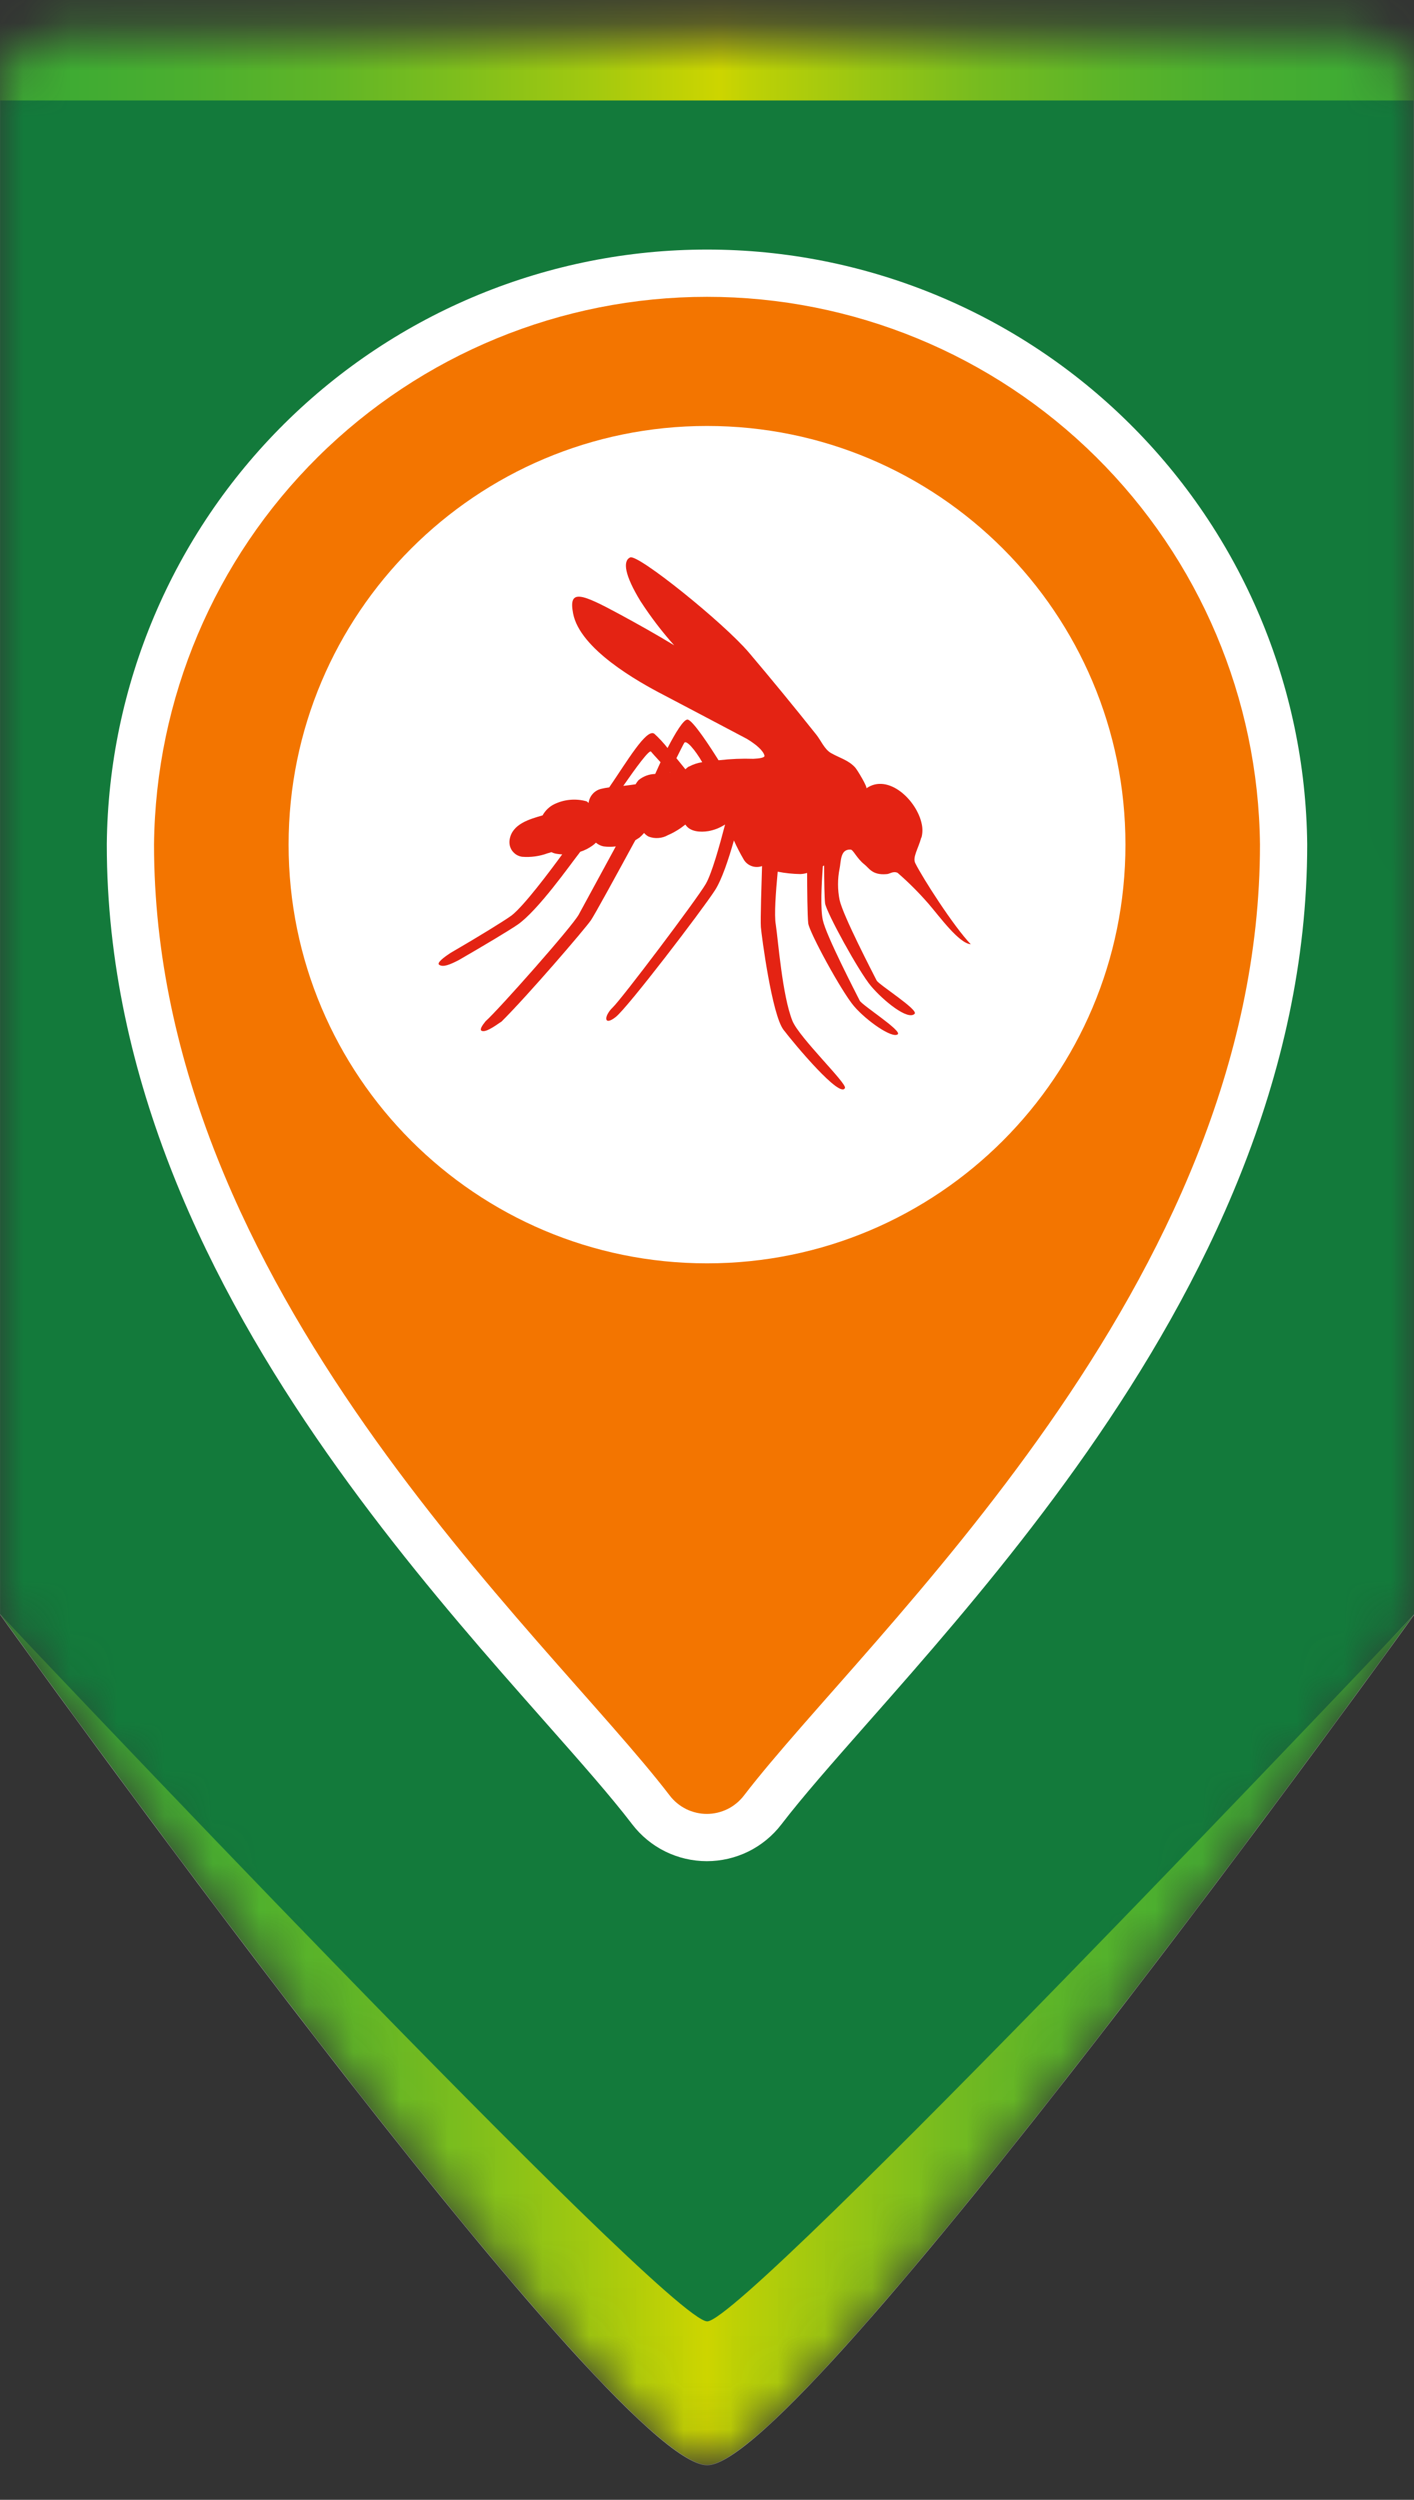
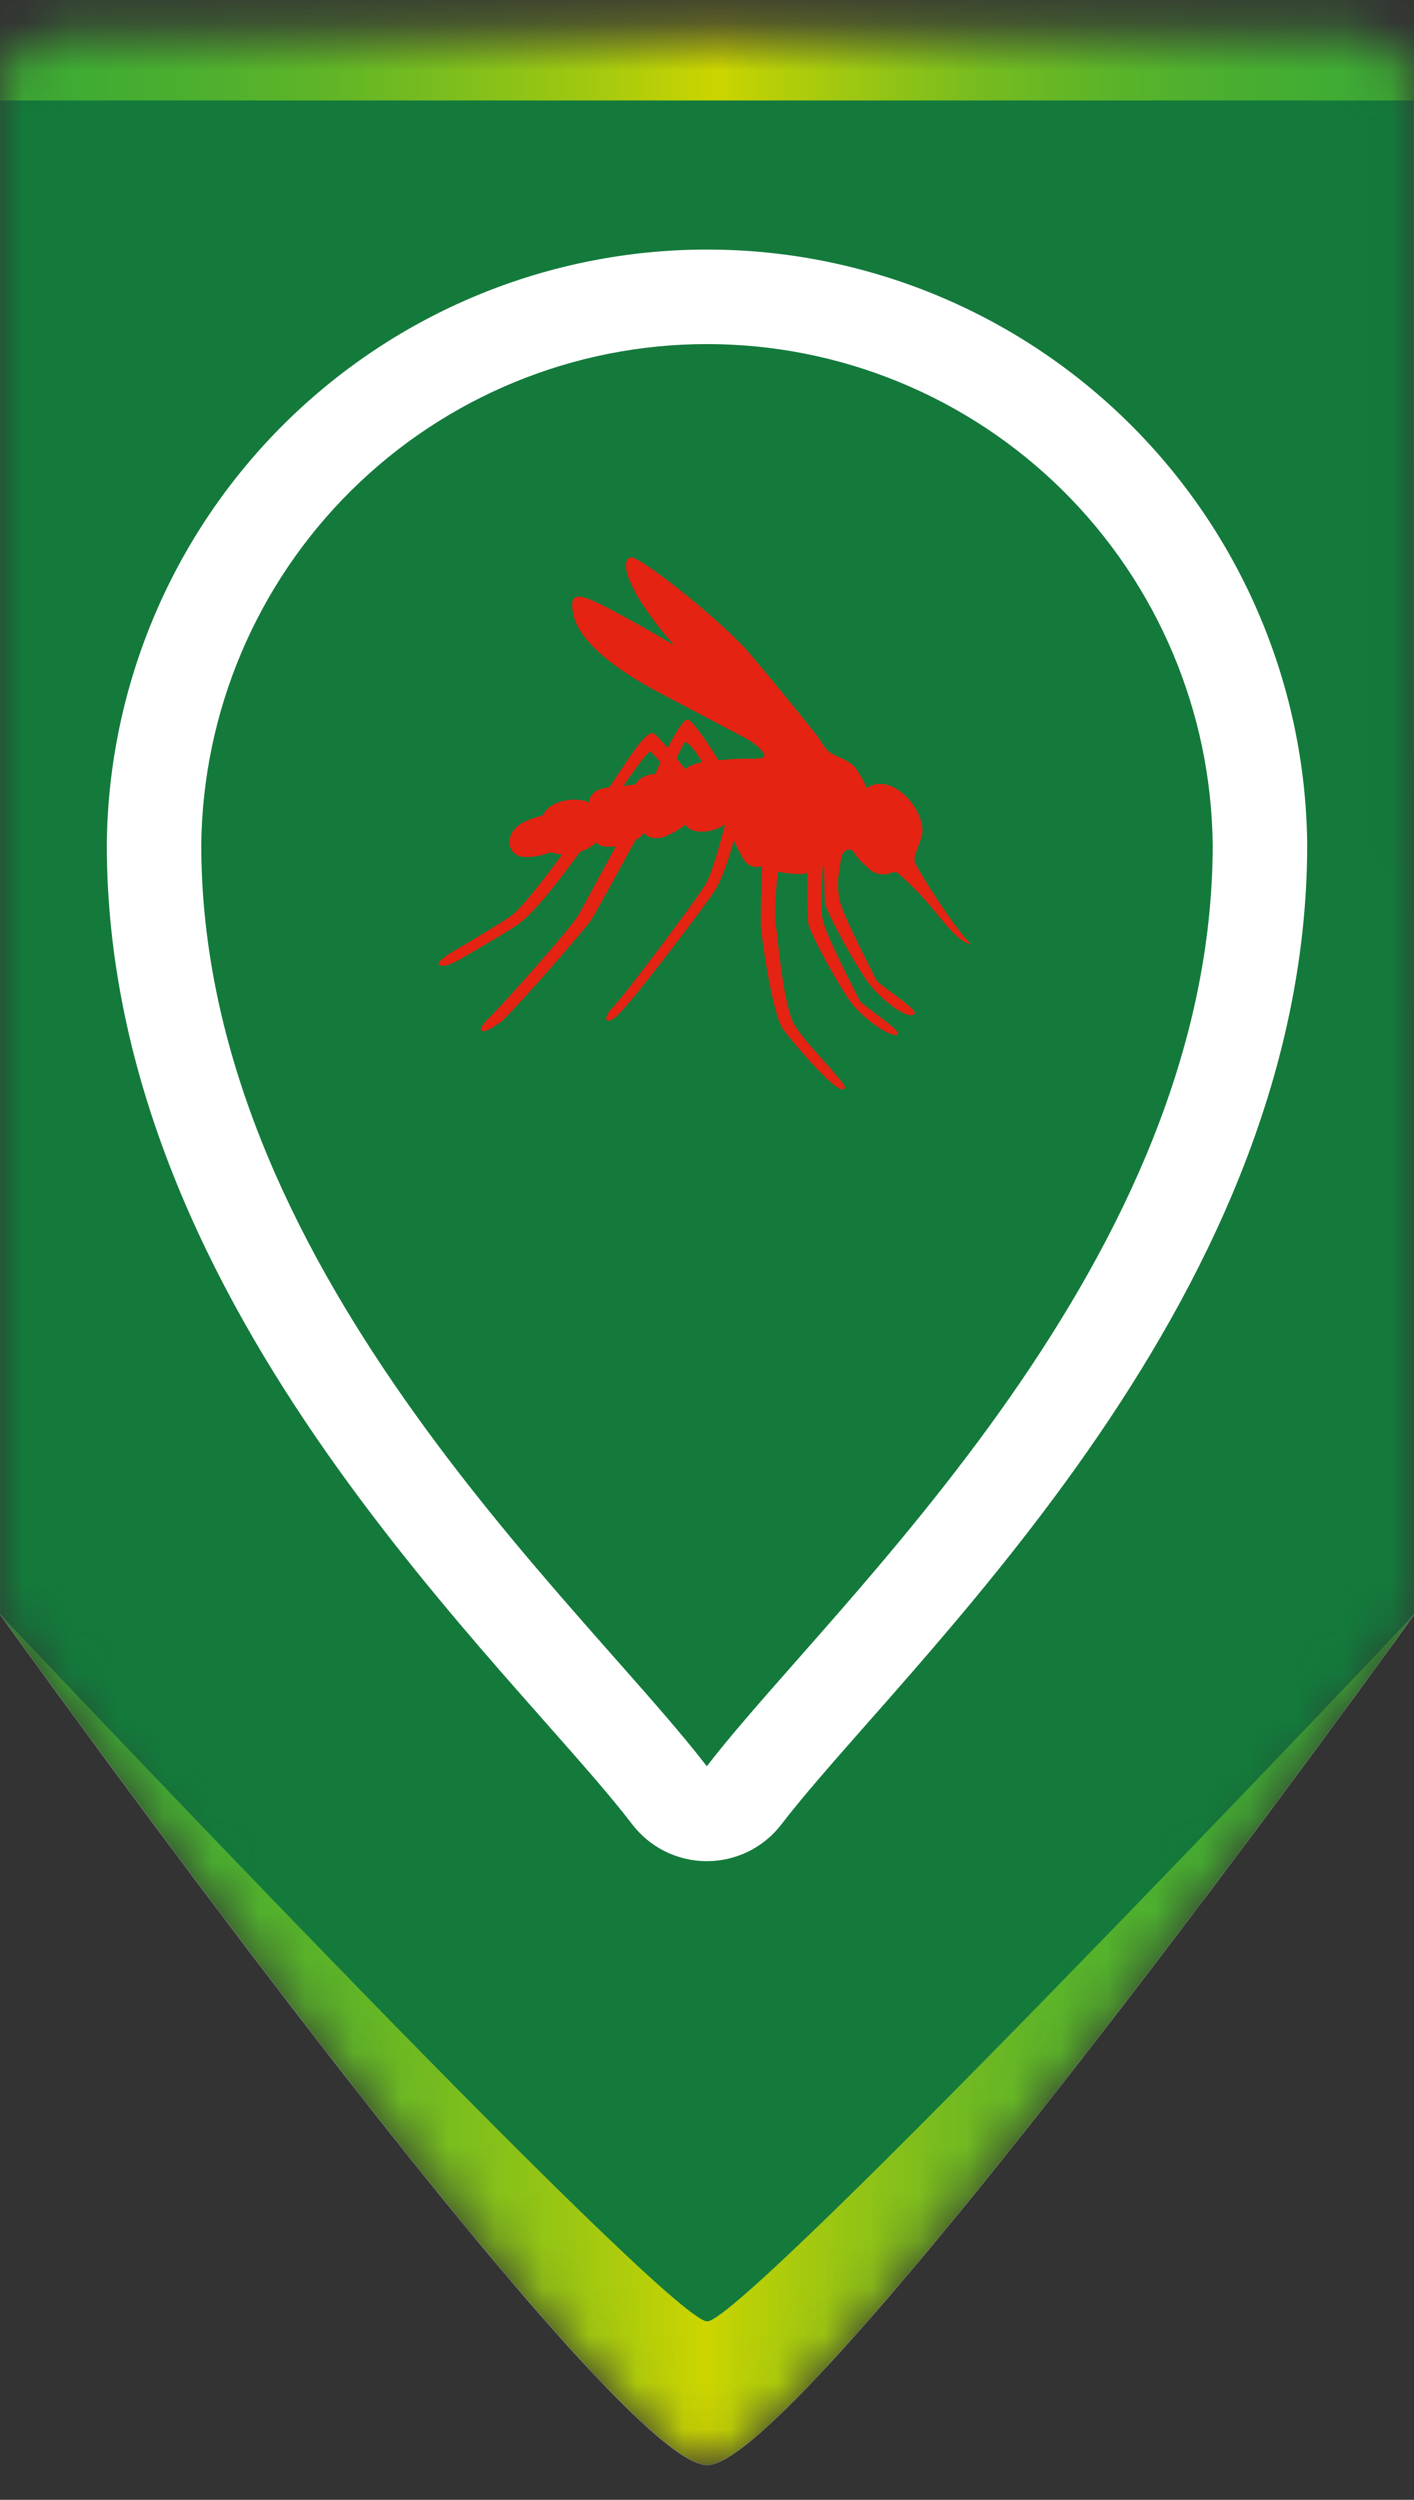
<svg xmlns="http://www.w3.org/2000/svg" width="30" height="53" viewBox="0 0 30 53" fill="none">
  <rect x="0" y="0" width="30" height="53" fill="#333333" stroke="none" />
  <mask id="mask0_109_41546" style="mask-type:alpha" maskUnits="userSpaceOnUse" x="0" y="0" width="30" height="53">
    <path d="M29.993 2.037C29.993 1.192 29.231 0.728 28.691 0.731H1.313C0.631 0.731 0 1.352 0 1.998V34.232C0 34.232 12.925 52.269 15.004 52.269C17.028 52.269 30 34.244 30 34.244L29.993 2.037Z" fill="white" />
  </mask>
  <g mask="url(#mask0_109_41546)">
    <path d="M15.005 50.419L0.001 34.223V1.989C0.001 1.343 0.632 0.722 1.314 0.722H28.692C29.232 0.722 29.986 1.183 29.994 2.027L30.004 34.225L15.005 50.419Z" fill="#137A3B" />
    <path d="M0.001 34.223C0.001 34.223 14.156 49.217 15.005 49.217C15.817 49.217 30.001 34.234 30.001 34.234C30.001 34.234 17.029 52.26 15.005 52.26C12.927 52.26 0.001 34.223 0.001 34.223Z" fill="url(#paint0_linear_109_41546)" />
-     <path d="M31.778 -0.536H-1.265V2.13H31.778V-0.536Z" fill="url(#paint1_linear_109_41546)" />
    <path d="M29.993 2.037C29.993 1.192 29.231 0.728 28.691 0.731H1.313C0.631 0.731 0 1.352 0 1.998V34.232C0 34.232 12.925 52.269 15.004 52.269C17.028 52.269 30 34.244 30 34.244L29.993 2.037Z" fill="white" />
    <path d="M15.005 50.419L0.001 34.223V1.989C0.001 1.343 0.632 0.722 1.314 0.722H28.692C29.232 0.722 29.986 1.183 29.994 2.027L30.004 34.225L15.005 50.419Z" fill="#137A3B" />
    <path d="M0.001 34.223C0.001 34.223 14.156 49.217 15.005 49.217C15.817 49.217 30.001 34.234 30.001 34.234C30.001 34.234 17.029 52.26 15.005 52.26C12.927 52.26 0.001 34.223 0.001 34.223Z" fill="url(#paint2_linear_109_41546)" />
    <path d="M31.778 -0.536H-1.265V2.13H31.778V-0.536Z" fill="url(#paint3_linear_109_41546)" />
    <path fill-rule="evenodd" clip-rule="evenodd" d="M6.04 8.976C8.425 6.615 11.644 5.291 15 5.291C18.355 5.291 21.575 6.615 23.959 8.976C26.344 11.336 27.7 14.543 27.734 17.898L27.734 17.903V17.908C27.734 22.873 25.526 27.259 23.067 30.777C21.833 32.542 20.52 34.111 19.362 35.442C19.018 35.837 18.693 36.206 18.388 36.551C17.646 37.393 17.028 38.094 16.579 38.679C16.393 38.922 16.154 39.118 15.88 39.254C15.605 39.389 15.303 39.46 14.996 39.46C14.69 39.46 14.388 39.389 14.113 39.254C13.838 39.118 13.599 38.921 13.413 38.678C12.96 38.086 12.334 37.378 11.581 36.526C11.285 36.191 10.969 35.834 10.636 35.453C9.479 34.127 8.167 32.564 6.933 30.803C4.473 27.292 2.266 22.906 2.266 17.908V17.903L2.266 17.898C2.299 14.543 3.656 11.336 6.04 8.976ZM15 7.295C12.173 7.295 9.46 8.411 7.451 10.4C5.443 12.388 4.3 15.088 4.27 17.913C4.272 22.316 6.221 26.293 8.575 29.653C9.748 31.328 11.006 32.828 12.147 34.134C12.448 34.479 12.745 34.815 13.031 35.139C13.803 36.012 14.498 36.799 14.996 37.448C15.489 36.807 16.175 36.03 16.937 35.166C17.232 34.831 17.538 34.484 17.85 34.126C18.991 32.814 20.25 31.308 21.424 29.629C23.78 26.259 25.728 22.282 25.729 17.913C25.7 15.088 24.557 12.388 22.549 10.4C20.54 8.411 17.827 7.295 15 7.295Z" fill="white" />
-     <path d="M15 26.785C19.903 26.785 23.878 22.811 23.878 17.908C23.878 13.005 19.903 9.031 15 9.031C10.098 9.031 6.123 13.005 6.123 17.908C6.123 22.811 10.098 26.785 15 26.785Z" fill="white" />
-     <path d="M19.55 17.759C19.575 17.666 19.577 17.569 19.557 17.475C19.456 16.966 18.842 16.387 18.38 16.715C18.413 16.692 18.182 16.312 18.145 16.274C18.003 16.115 17.808 16.068 17.629 15.965C17.49 15.883 17.419 15.701 17.319 15.576C16.849 14.986 16.372 14.405 15.889 13.835C15.342 13.194 13.536 11.744 13.371 11.818C13.207 11.892 13.254 12.197 13.586 12.741C13.801 13.073 14.04 13.388 14.304 13.682C13.918 13.447 13.519 13.225 13.156 13.028C12.325 12.579 12.059 12.481 12.159 13.005C12.302 13.762 13.536 14.453 14.083 14.736C14.449 14.927 15.315 15.385 15.848 15.666C16.041 15.783 16.192 15.912 16.219 16.019C16.232 16.066 16.108 16.082 15.984 16.088C15.744 16.08 15.505 16.09 15.266 16.117C15.259 16.119 15.252 16.119 15.244 16.117C15.069 15.836 14.691 15.256 14.585 15.256C14.501 15.256 14.33 15.536 14.163 15.859C14.078 15.75 13.984 15.649 13.882 15.556C13.715 15.439 13.302 16.145 12.925 16.694C12.866 16.701 12.808 16.712 12.75 16.726C12.681 16.743 12.62 16.781 12.573 16.834C12.526 16.887 12.497 16.953 12.488 17.023L12.447 16.99C12.217 16.925 11.971 16.947 11.756 17.052C11.653 17.103 11.568 17.186 11.512 17.287C11.234 17.368 10.865 17.469 10.812 17.803C10.806 17.844 10.807 17.887 10.816 17.927C10.826 17.968 10.843 18.006 10.868 18.04C10.893 18.073 10.924 18.102 10.959 18.123C10.995 18.145 11.035 18.159 11.076 18.165C11.26 18.18 11.445 18.155 11.618 18.091C11.647 18.084 11.672 18.076 11.7 18.067C11.736 18.085 11.776 18.098 11.817 18.103C11.854 18.109 11.891 18.113 11.928 18.114C11.67 18.467 11.121 19.201 10.856 19.408C10.71 19.516 10.15 19.861 9.551 20.208C9.423 20.293 9.263 20.412 9.316 20.454C9.4 20.513 9.544 20.454 9.738 20.353C10.285 20.037 10.791 19.734 10.975 19.609C11.407 19.316 12.111 18.315 12.269 18.115C12.284 18.097 12.298 18.078 12.311 18.059C12.404 18.029 12.491 17.985 12.57 17.928C12.596 17.91 12.621 17.889 12.643 17.866C12.69 17.906 12.746 17.933 12.806 17.945C12.892 17.956 12.979 17.956 13.065 17.945L12.278 19.392C12.135 19.651 10.592 21.391 10.307 21.648L10.3 21.655C10.224 21.748 10.174 21.831 10.217 21.854C10.295 21.894 10.465 21.78 10.644 21.656C11.209 21.094 12.409 19.697 12.538 19.51C12.618 19.393 13.078 18.552 13.479 17.815C13.51 17.796 13.539 17.777 13.566 17.759C13.602 17.729 13.635 17.696 13.665 17.66C13.691 17.691 13.723 17.717 13.759 17.736C13.826 17.762 13.898 17.773 13.969 17.767C14.041 17.762 14.11 17.741 14.172 17.706C14.305 17.648 14.428 17.573 14.541 17.482C14.639 17.637 14.861 17.649 15.031 17.621C15.157 17.598 15.277 17.55 15.384 17.48C15.266 17.932 15.103 18.516 14.975 18.739C14.781 19.072 13.194 21.174 13.001 21.358C12.808 21.543 12.806 21.767 13.065 21.561C13.324 21.355 14.883 19.315 15.168 18.877C15.315 18.65 15.458 18.217 15.571 17.819C15.634 17.96 15.705 18.097 15.783 18.23C15.822 18.293 15.882 18.34 15.952 18.364C16.022 18.388 16.098 18.387 16.168 18.362C16.158 18.686 16.131 19.509 16.143 19.656C16.159 19.847 16.378 21.513 16.623 21.833C16.867 22.153 17.834 23.304 17.927 23.066C17.969 22.968 16.955 21.998 16.812 21.643C16.597 21.107 16.51 19.936 16.459 19.6C16.424 19.399 16.459 18.923 16.5 18.481C16.659 18.513 16.819 18.529 16.98 18.532C17.029 18.53 17.077 18.522 17.124 18.508C17.124 18.808 17.13 19.434 17.148 19.577C17.171 19.766 17.853 21.023 18.12 21.334C18.387 21.644 18.927 22.022 19.047 21.929C19.14 21.851 18.286 21.31 18.24 21.215C18.163 21.06 17.527 19.837 17.457 19.506C17.405 19.262 17.429 18.775 17.457 18.366C17.466 18.359 17.475 18.354 17.485 18.35C17.485 18.66 17.492 19.042 17.505 19.15C17.53 19.339 18.219 20.597 18.479 20.906C18.739 21.214 19.264 21.643 19.405 21.494C19.492 21.409 18.645 20.877 18.599 20.788C18.522 20.635 17.885 19.413 17.813 19.08C17.769 18.861 17.769 18.635 17.813 18.416C17.845 18.273 17.822 17.996 18.049 18.013C18.1 18.013 18.18 18.201 18.337 18.325C18.436 18.4 18.503 18.56 18.808 18.533C18.875 18.533 18.944 18.462 19.043 18.505C19.279 18.709 19.5 18.931 19.705 19.167C19.94 19.441 20.346 20 20.596 20.02C20.223 19.629 19.572 18.608 19.419 18.301C19.357 18.176 19.477 18.007 19.547 17.755L19.55 17.759ZM13.901 16.409C13.772 16.412 13.648 16.458 13.548 16.54C13.524 16.567 13.503 16.596 13.485 16.628C13.399 16.64 13.312 16.653 13.224 16.662C13.496 16.27 13.776 15.889 13.812 15.935C13.849 15.981 13.917 16.053 14.014 16.16C13.975 16.247 13.936 16.333 13.899 16.413L13.901 16.409ZM14.209 16.376C14.208 16.374 14.208 16.371 14.209 16.368C14.21 16.37 14.21 16.371 14.212 16.372C14.213 16.373 14.214 16.375 14.216 16.375L14.209 16.376ZM14.617 16.25C14.589 16.267 14.564 16.287 14.542 16.31C14.49 16.245 14.424 16.163 14.351 16.075C14.435 15.908 14.497 15.783 14.517 15.751C14.559 15.676 14.752 15.905 14.899 16.16C14.8 16.174 14.704 16.206 14.616 16.254L14.617 16.25Z" fill="#E42313" />
-     <path d="M26.732 17.908C26.701 14.817 25.451 11.863 23.254 9.688C21.058 7.513 18.091 6.293 15 6.293C11.909 6.293 8.942 7.513 6.745 9.688C4.549 11.863 3.299 14.817 3.268 17.908C3.268 27.311 11.583 34.638 14.209 38.068C14.301 38.189 14.421 38.287 14.557 38.355C14.694 38.422 14.844 38.458 14.996 38.458C15.149 38.458 15.299 38.422 15.436 38.355C15.572 38.287 15.691 38.189 15.784 38.068C18.418 34.638 26.732 27.244 26.732 17.908Z" fill="#F37500" />
-     <path d="M15 26.785C19.903 26.785 23.878 22.811 23.878 17.908C23.878 13.005 19.903 9.031 15 9.031C10.098 9.031 6.123 13.005 6.123 17.908C6.123 22.811 10.098 26.785 15 26.785Z" fill="white" />
    <path d="M19.55 17.759C19.575 17.666 19.577 17.569 19.557 17.475C19.456 16.966 18.842 16.387 18.38 16.715C18.413 16.692 18.182 16.312 18.145 16.274C18.003 16.115 17.808 16.068 17.629 15.965C17.49 15.883 17.419 15.701 17.319 15.576C16.849 14.986 16.372 14.405 15.889 13.835C15.342 13.194 13.536 11.744 13.371 11.818C13.207 11.892 13.254 12.197 13.586 12.741C13.801 13.073 14.04 13.388 14.304 13.682C13.918 13.447 13.519 13.225 13.156 13.028C12.325 12.579 12.059 12.481 12.159 13.005C12.302 13.762 13.536 14.453 14.083 14.736C14.449 14.927 15.315 15.385 15.848 15.666C16.041 15.783 16.192 15.912 16.219 16.019C16.232 16.066 16.108 16.082 15.984 16.088C15.744 16.08 15.505 16.09 15.266 16.117C15.259 16.119 15.252 16.119 15.244 16.117C15.069 15.836 14.691 15.256 14.585 15.256C14.501 15.256 14.33 15.536 14.163 15.859C14.078 15.75 13.984 15.649 13.882 15.556C13.715 15.439 13.302 16.145 12.925 16.694C12.866 16.701 12.808 16.712 12.75 16.726C12.681 16.743 12.62 16.781 12.573 16.834C12.526 16.887 12.497 16.953 12.488 17.023L12.447 16.99C12.217 16.925 11.971 16.947 11.756 17.052C11.653 17.103 11.568 17.186 11.512 17.287C11.234 17.368 10.865 17.469 10.812 17.803C10.806 17.844 10.807 17.887 10.816 17.927C10.826 17.968 10.843 18.006 10.868 18.04C10.893 18.073 10.924 18.102 10.959 18.123C10.995 18.145 11.035 18.159 11.076 18.165C11.26 18.18 11.445 18.155 11.618 18.091C11.647 18.084 11.672 18.076 11.7 18.067C11.736 18.085 11.776 18.098 11.817 18.103C11.854 18.109 11.891 18.113 11.928 18.114C11.67 18.467 11.121 19.201 10.856 19.408C10.71 19.516 10.15 19.861 9.551 20.208C9.423 20.293 9.263 20.412 9.316 20.454C9.4 20.513 9.544 20.454 9.738 20.353C10.285 20.037 10.791 19.734 10.975 19.609C11.407 19.316 12.111 18.315 12.269 18.115C12.284 18.097 12.298 18.078 12.311 18.059C12.404 18.029 12.491 17.985 12.57 17.928C12.596 17.91 12.621 17.889 12.643 17.866C12.69 17.906 12.746 17.933 12.806 17.945C12.892 17.956 12.979 17.956 13.065 17.945L12.278 19.392C12.135 19.651 10.592 21.391 10.307 21.648L10.3 21.655C10.224 21.748 10.174 21.831 10.217 21.854C10.295 21.894 10.465 21.78 10.644 21.656C11.209 21.094 12.409 19.697 12.538 19.51C12.618 19.393 13.078 18.552 13.479 17.815C13.51 17.796 13.539 17.777 13.566 17.759C13.602 17.729 13.635 17.696 13.665 17.66C13.691 17.691 13.723 17.717 13.759 17.736C13.826 17.762 13.898 17.773 13.969 17.767C14.041 17.762 14.11 17.741 14.172 17.706C14.305 17.648 14.428 17.573 14.541 17.482C14.639 17.637 14.861 17.649 15.031 17.621C15.157 17.598 15.277 17.55 15.384 17.48C15.266 17.932 15.103 18.516 14.975 18.739C14.781 19.072 13.194 21.174 13.001 21.358C12.808 21.543 12.806 21.767 13.065 21.561C13.324 21.355 14.883 19.315 15.168 18.877C15.315 18.65 15.458 18.217 15.571 17.819C15.634 17.96 15.705 18.097 15.783 18.23C15.822 18.293 15.882 18.34 15.952 18.364C16.022 18.388 16.098 18.387 16.168 18.362C16.158 18.686 16.131 19.509 16.143 19.656C16.159 19.847 16.378 21.513 16.623 21.833C16.867 22.153 17.834 23.304 17.927 23.066C17.969 22.968 16.955 21.998 16.812 21.643C16.597 21.107 16.51 19.936 16.459 19.6C16.424 19.399 16.459 18.923 16.5 18.481C16.659 18.513 16.819 18.529 16.98 18.532C17.029 18.53 17.077 18.522 17.124 18.508C17.124 18.808 17.13 19.434 17.148 19.577C17.171 19.766 17.853 21.023 18.12 21.334C18.387 21.644 18.927 22.022 19.047 21.929C19.14 21.851 18.286 21.31 18.24 21.215C18.163 21.06 17.527 19.837 17.457 19.506C17.405 19.262 17.429 18.775 17.457 18.366C17.466 18.359 17.475 18.354 17.485 18.35C17.485 18.66 17.492 19.042 17.505 19.15C17.53 19.339 18.219 20.597 18.479 20.906C18.739 21.214 19.264 21.643 19.405 21.494C19.492 21.409 18.645 20.877 18.599 20.788C18.522 20.635 17.885 19.413 17.813 19.08C17.769 18.861 17.769 18.635 17.813 18.416C17.845 18.273 17.822 17.996 18.049 18.013C18.1 18.013 18.18 18.201 18.337 18.325C18.436 18.4 18.503 18.56 18.808 18.533C18.875 18.533 18.944 18.462 19.043 18.505C19.279 18.709 19.5 18.931 19.705 19.167C19.94 19.441 20.346 20 20.596 20.02C20.223 19.629 19.572 18.608 19.419 18.301C19.357 18.176 19.477 18.007 19.547 17.755L19.55 17.759ZM13.901 16.409C13.772 16.412 13.648 16.458 13.548 16.54C13.524 16.567 13.503 16.596 13.485 16.628C13.399 16.64 13.312 16.653 13.224 16.662C13.496 16.27 13.776 15.889 13.812 15.935C13.849 15.981 13.917 16.053 14.014 16.16C13.975 16.247 13.936 16.333 13.899 16.413L13.901 16.409ZM14.209 16.376C14.208 16.374 14.208 16.371 14.209 16.368C14.21 16.37 14.21 16.371 14.212 16.372C14.213 16.373 14.214 16.375 14.216 16.375L14.209 16.376ZM14.617 16.25C14.589 16.267 14.564 16.287 14.542 16.31C14.49 16.245 14.424 16.163 14.351 16.075C14.435 15.908 14.497 15.783 14.517 15.751C14.559 15.676 14.752 15.905 14.899 16.16C14.8 16.174 14.704 16.206 14.616 16.254L14.617 16.25Z" fill="#E42313" />
  </g>
  <defs>
    <linearGradient id="paint0_linear_109_41546" x1="0.001" y1="43.241" x2="30.001" y2="43.241" gradientUnits="userSpaceOnUse">
      <stop stop-color="#3AAA35" />
      <stop offset="0.08" stop-color="#3EAB33" />
      <stop offset="0.16" stop-color="#4BAF2F" />
      <stop offset="0.25" stop-color="#60B527" />
      <stop offset="0.33" stop-color="#7DBE1D" />
      <stop offset="0.42" stop-color="#A3C90F" />
      <stop offset="0.5" stop-color="#CDD500" />
      <stop offset="0.52" stop-color="#BED105" />
      <stop offset="0.6" stop-color="#96C514" />
      <stop offset="0.67" stop-color="#75BB20" />
      <stop offset="0.75" stop-color="#5BB429" />
      <stop offset="0.83" stop-color="#49AE30" />
      <stop offset="0.91" stop-color="#3EAB34" />
      <stop offset="1" stop-color="#3AAA35" />
    </linearGradient>
    <linearGradient id="paint1_linear_109_41546" x1="-1.265" y1="0.798" x2="31.778" y2="0.798" gradientUnits="userSpaceOnUse">
      <stop stop-color="#3AAA35" />
      <stop offset="0.08" stop-color="#3EAB33" />
      <stop offset="0.16" stop-color="#4BAF2F" />
      <stop offset="0.25" stop-color="#60B527" />
      <stop offset="0.33" stop-color="#7DBE1D" />
      <stop offset="0.42" stop-color="#A3C90F" />
      <stop offset="0.5" stop-color="#CDD500" />
      <stop offset="0.52" stop-color="#BED105" />
      <stop offset="0.6" stop-color="#96C514" />
      <stop offset="0.67" stop-color="#75BB20" />
      <stop offset="0.75" stop-color="#5BB429" />
      <stop offset="0.83" stop-color="#49AE30" />
      <stop offset="0.91" stop-color="#3EAB34" />
      <stop offset="1" stop-color="#3AAA35" />
    </linearGradient>
    <linearGradient id="paint2_linear_109_41546" x1="0.001" y1="43.241" x2="30.001" y2="43.241" gradientUnits="userSpaceOnUse">
      <stop stop-color="#3AAA35" />
      <stop offset="0.08" stop-color="#3EAB33" />
      <stop offset="0.16" stop-color="#4BAF2F" />
      <stop offset="0.25" stop-color="#60B527" />
      <stop offset="0.33" stop-color="#7DBE1D" />
      <stop offset="0.42" stop-color="#A3C90F" />
      <stop offset="0.5" stop-color="#CDD500" />
      <stop offset="0.52" stop-color="#BED105" />
      <stop offset="0.6" stop-color="#96C514" />
      <stop offset="0.67" stop-color="#75BB20" />
      <stop offset="0.75" stop-color="#5BB429" />
      <stop offset="0.83" stop-color="#49AE30" />
      <stop offset="0.91" stop-color="#3EAB34" />
      <stop offset="1" stop-color="#3AAA35" />
    </linearGradient>
    <linearGradient id="paint3_linear_109_41546" x1="-1.265" y1="0.798" x2="31.778" y2="0.798" gradientUnits="userSpaceOnUse">
      <stop stop-color="#3AAA35" />
      <stop offset="0.08" stop-color="#3EAB33" />
      <stop offset="0.16" stop-color="#4BAF2F" />
      <stop offset="0.25" stop-color="#60B527" />
      <stop offset="0.33" stop-color="#7DBE1D" />
      <stop offset="0.42" stop-color="#A3C90F" />
      <stop offset="0.5" stop-color="#CDD500" />
      <stop offset="0.52" stop-color="#BED105" />
      <stop offset="0.6" stop-color="#96C514" />
      <stop offset="0.67" stop-color="#75BB20" />
      <stop offset="0.75" stop-color="#5BB429" />
      <stop offset="0.83" stop-color="#49AE30" />
      <stop offset="0.91" stop-color="#3EAB34" />
      <stop offset="1" stop-color="#3AAA35" />
    </linearGradient>
  </defs>
</svg>